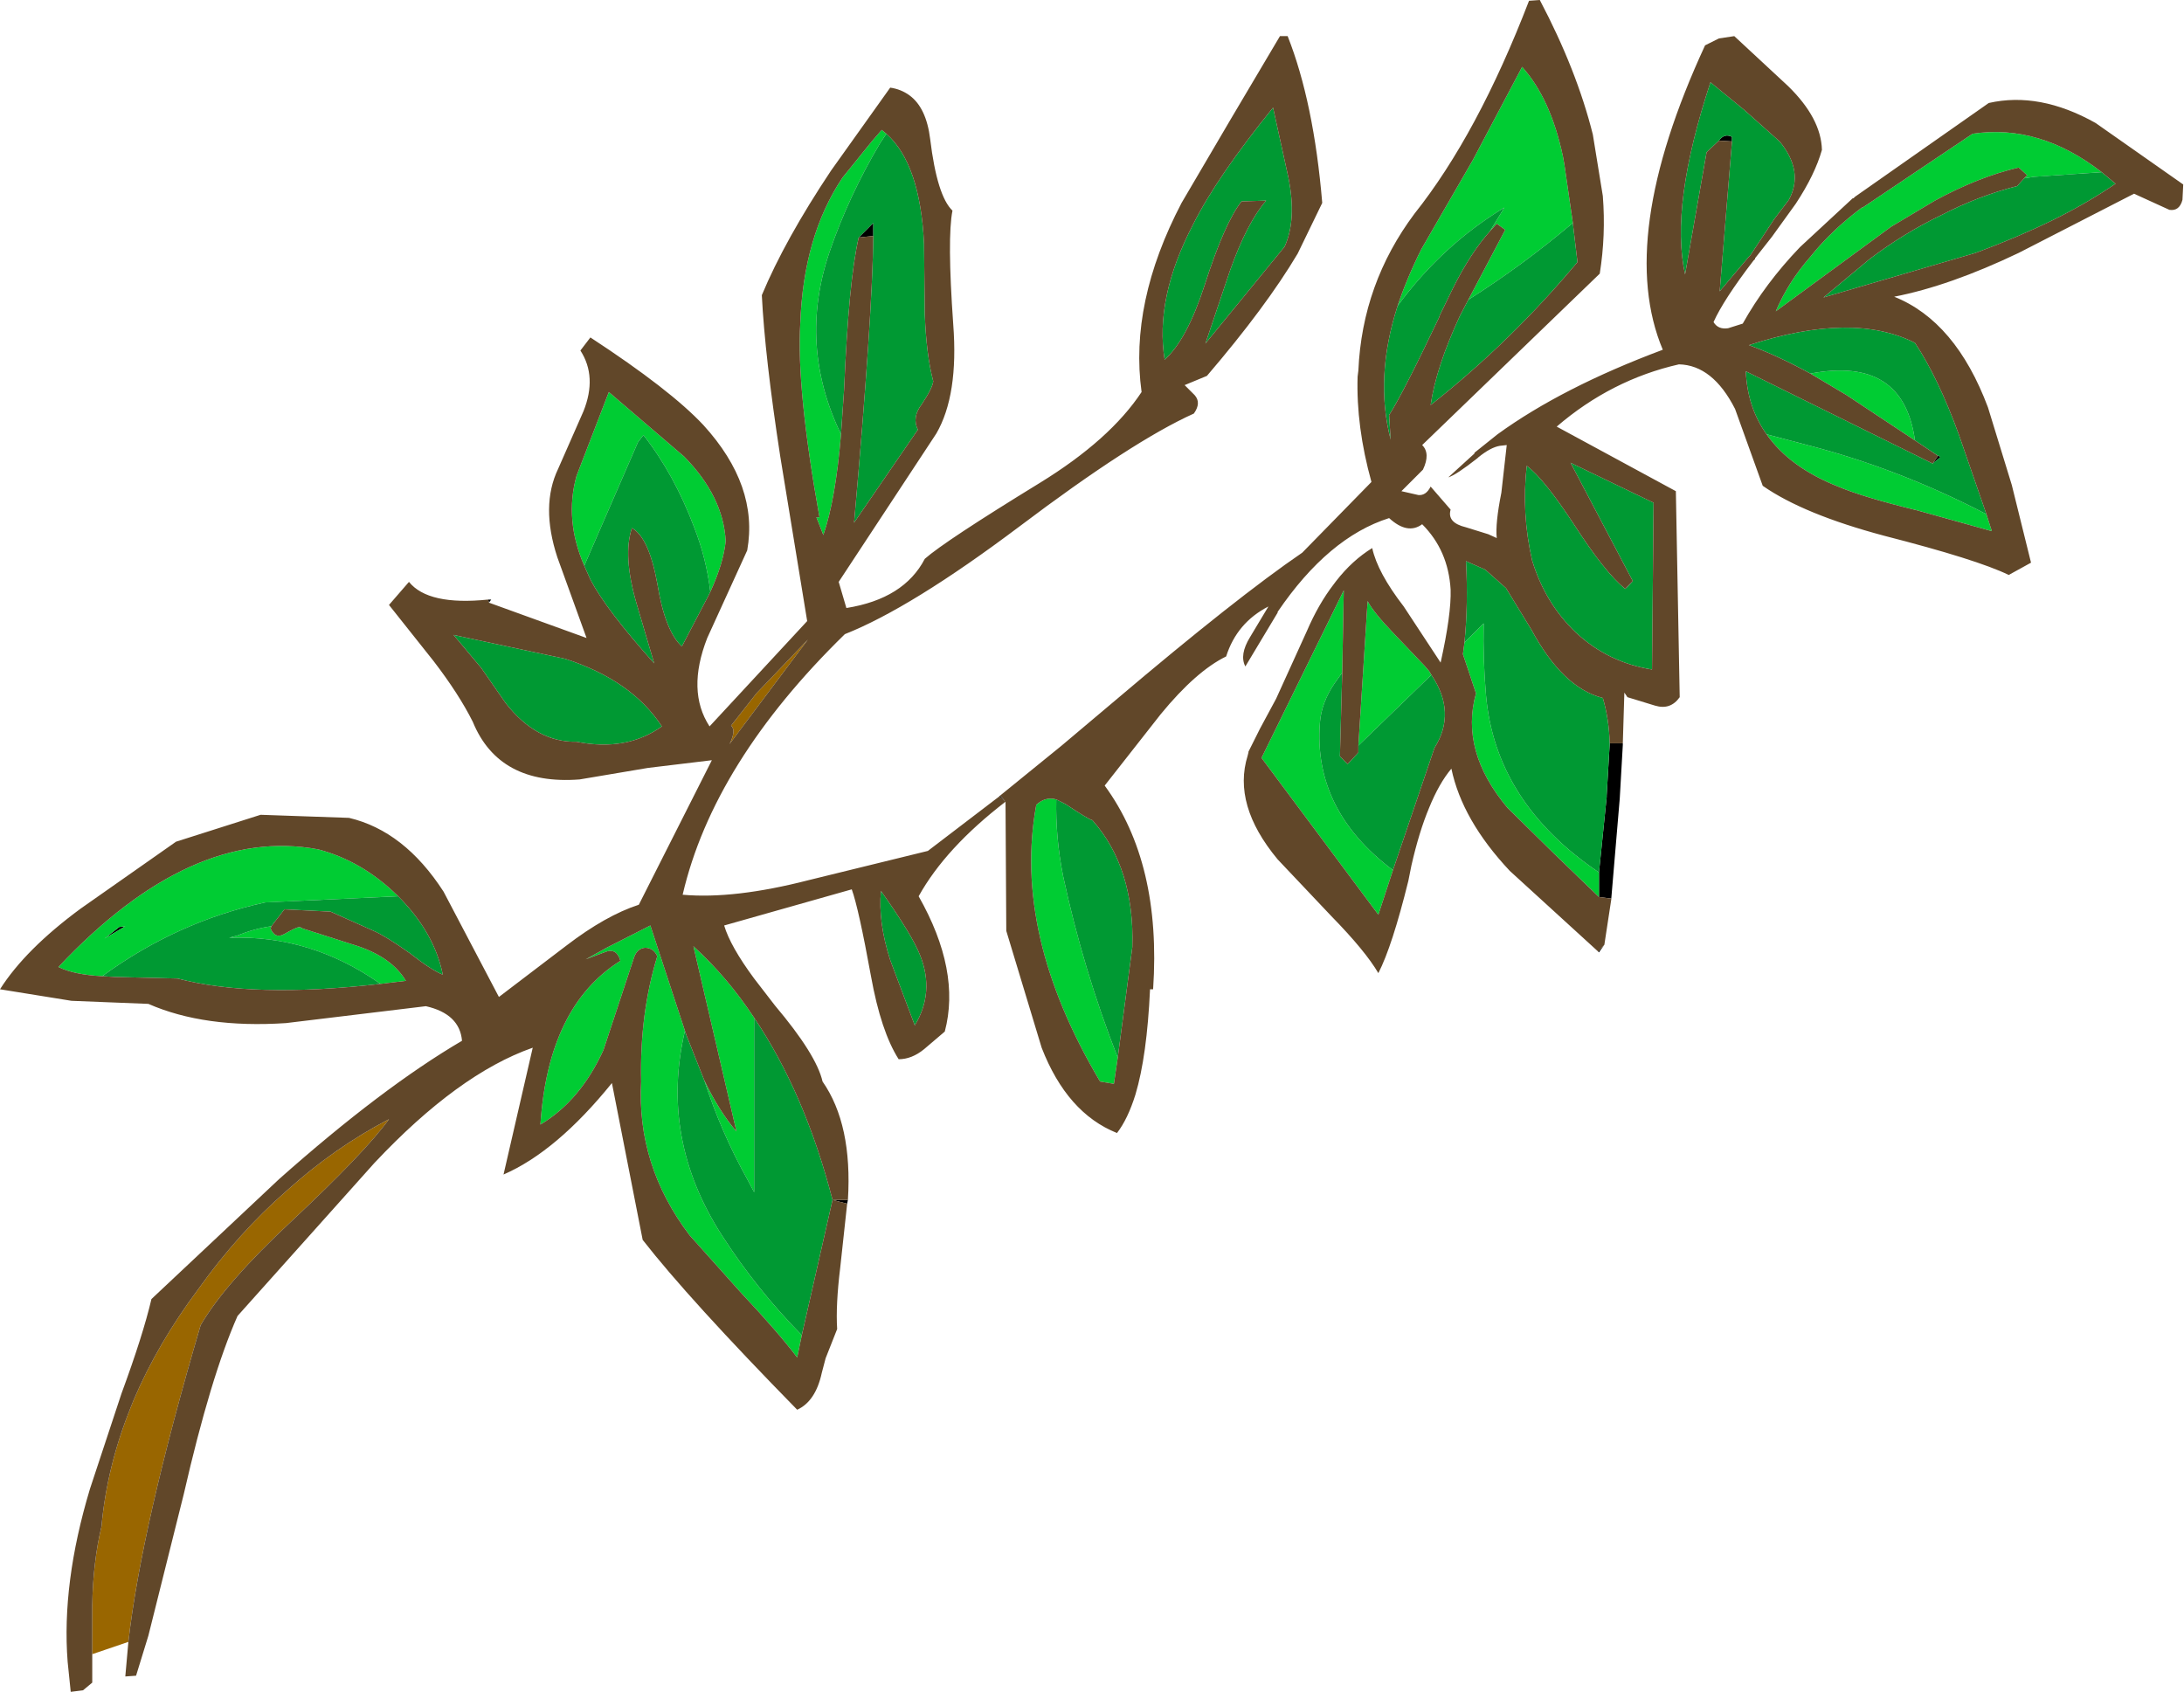
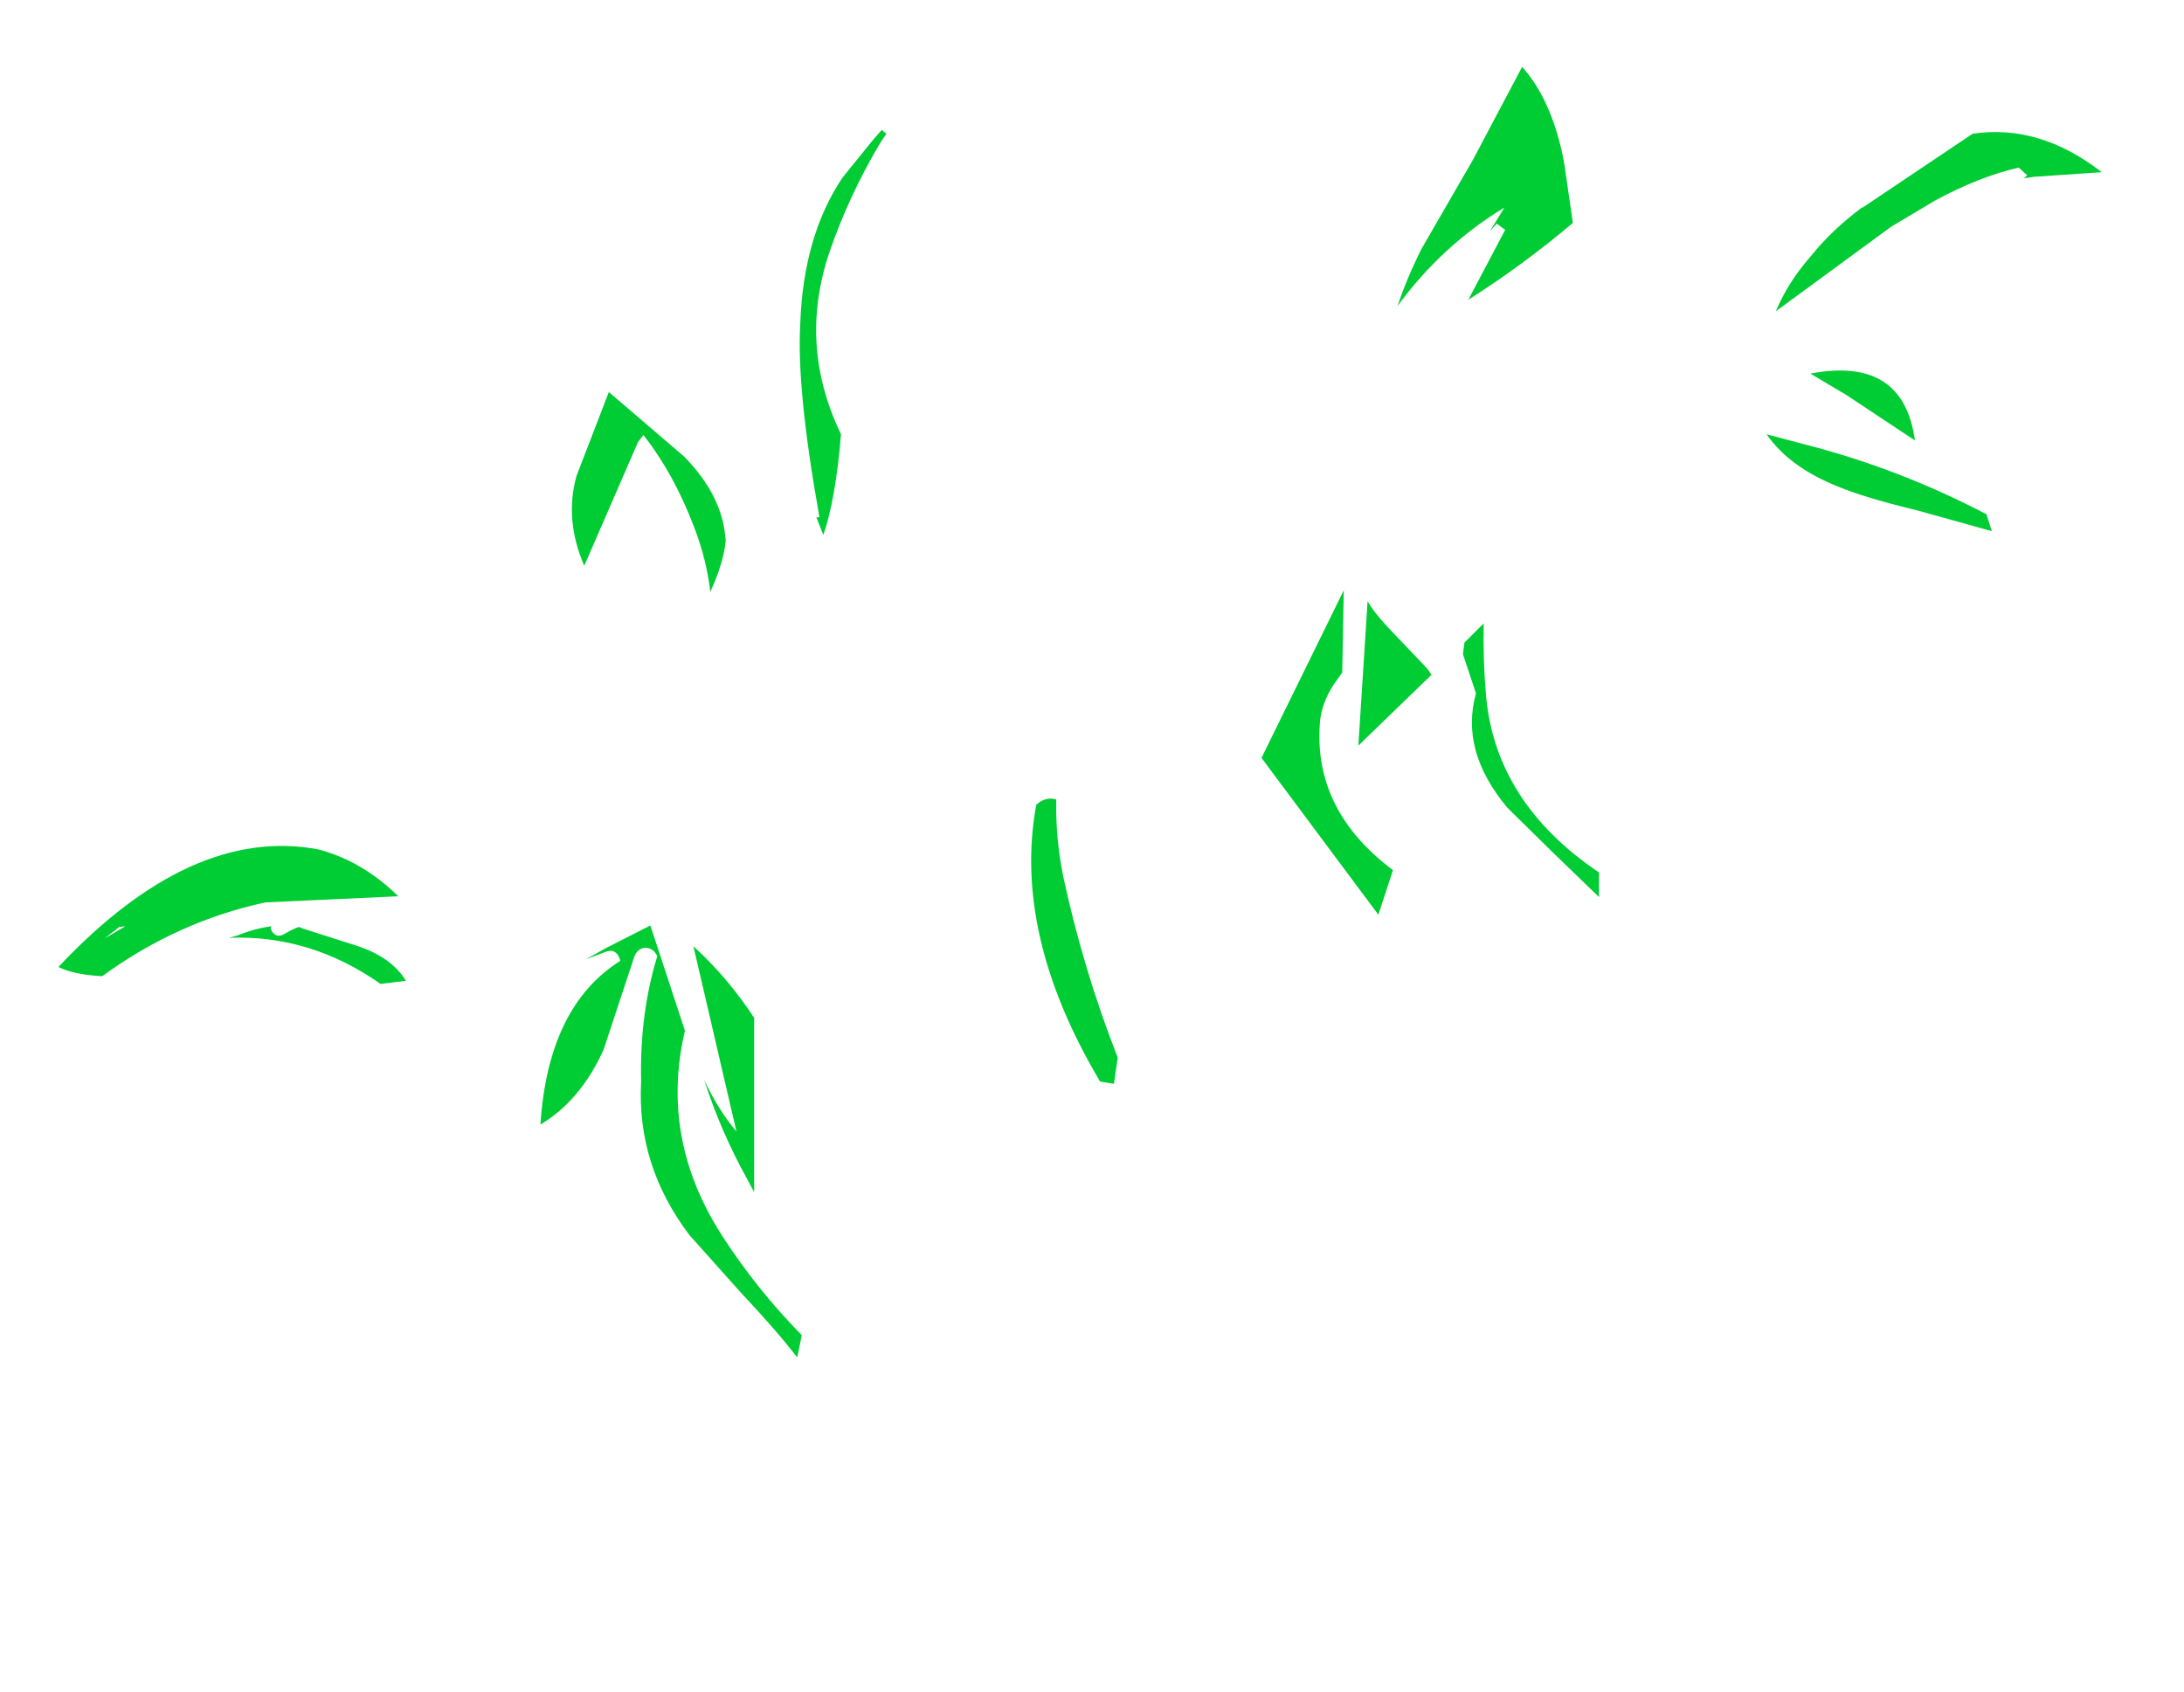
<svg xmlns="http://www.w3.org/2000/svg" height="110.05px" width="142.05px">
  <g transform="matrix(1.0, 0.0, 0.0, 1.0, 71.0, 55.05)">
-     <path d="M34.55 -6.7 L34.55 -6.6 34.35 -3.1 33.8 3.4 33.0 3.3 33.0 1.7 33.5 -3.2 33.5 -3.3 33.7 -6.7 34.55 -6.7 M33.35 6.4 L33.0 6.9 32.95 6.85 33.35 6.4 M-15.85 23.0 L-15.9 23.25 -16.85 23.0 -15.85 23.0 M-39.25 -16.05 L-39.05 -16.05 -39.2 -15.85 -39.25 -16.05 M-6.0 -3.25 L-5.95 -3.3 -5.6 -2.9 -6.0 -3.25 M41.65 -45.85 L40.8 -45.9 Q41.15 -46.4 41.65 -46.15 L41.65 -45.85 M34.7 -16.75 L35.2 -17.25 34.75 -16.75 34.7 -16.75 M54.7 -24.9 L55.05 -25.4 55.1 -25.4 55.2 -25.3 54.7 -24.9 M-15.15 -39.6 L-14.2 -40.55 -14.2 -39.7 -15.15 -39.6 M-63.25 5.25 L-62.85 5.2 -64.2 6.0 -63.25 5.25" fill="#000000" fill-rule="evenodd" stroke="none" />
    <path d="M24.5 -35.55 L26.9 -40.1 26.35 -40.5 25.9 -40.0 26.85 -41.55 Q22.8 -39.1 19.9 -35.15 20.5 -36.95 21.45 -38.85 L24.8 -44.65 28.0 -50.7 Q29.85 -48.65 30.65 -44.9 L30.75 -44.35 31.3 -40.55 Q28.05 -37.8 24.5 -35.55 M17.35 -6.55 L17.95 -15.95 Q18.35 -15.2 19.6 -13.9 L21.65 -11.75 21.95 -11.4 22.1 -11.15 17.35 -6.55 M19.6 1.55 L18.65 4.45 11.05 -5.75 16.4 -16.65 16.3 -11.3 15.8 -10.6 Q14.95 -9.35 14.85 -8.05 14.4 -2.35 19.6 1.55 M33.0 3.3 L30.05 0.45 27.05 -2.5 Q23.95 -6.2 25.0 -9.95 L24.15 -12.5 24.25 -13.25 25.5 -14.5 Q25.45 -12.15 25.65 -9.85 26.25 -2.85 33.0 1.7 L33.0 3.3 M60.65 -43.45 L60.85 -43.65 60.3 -44.15 Q57.7 -43.55 54.85 -42.0 L52.0 -40.3 44.5 -34.8 Q45.3 -36.7 46.75 -38.35 48.1 -40.05 50.1 -41.55 L50.15 -41.55 57.3 -46.35 Q61.65 -47.0 65.7 -43.85 L61.3 -43.55 60.65 -43.45 M58.2 -21.6 L58.55 -20.5 53.7 -21.85 Q50.2 -22.7 48.55 -23.4 45.4 -24.65 43.9 -26.8 L46.55 -26.1 Q52.55 -24.55 58.2 -21.6 M53.55 -26.4 L49.1 -29.35 46.75 -30.75 Q52.8 -31.9 53.55 -26.4 M-13.35 -46.35 L-13.75 -45.75 Q-15.8 -42.3 -17.05 -38.65 -19.1 -32.6 -16.3 -26.8 -16.65 -22.55 -17.45 -20.25 L-17.9 -21.4 -17.7 -21.4 Q-19.2 -29.75 -18.95 -34.0 -18.75 -39.7 -16.2 -43.5 L-14.3 -45.85 -13.65 -46.6 -13.35 -46.35 M-24.8 -16.55 Q-25.05 -18.7 -25.85 -20.75 -27.15 -24.2 -29.15 -26.75 L-29.5 -26.3 -33.0 -18.25 Q-34.3 -21.25 -33.5 -24.1 L-31.4 -29.55 -26.5 -25.35 Q-23.95 -22.75 -23.8 -19.85 -23.95 -18.4 -24.8 -16.55 M1.7 13.75 L1.45 15.45 0.55 15.3 Q-5.15 5.7 -3.6 -2.7 -3.0 -3.25 -2.3 -3.05 -2.35 -0.55 -1.85 1.95 -0.55 8.0 1.7 13.75 M-18.85 31.8 L-19.15 33.25 Q-20.4 31.6 -22.75 29.1 L-26.15 25.3 Q-29.6 20.75 -29.3 15.3 -29.4 10.9 -28.25 7.15 -28.5 6.6 -29.05 6.6 -29.55 6.65 -29.75 7.2 L-31.75 13.25 Q-33.25 16.55 -35.85 18.1 -35.35 10.4 -30.65 7.45 -30.9 6.55 -31.7 6.9 L-32.9 7.35 -31.55 6.6 -28.7 5.15 -26.45 12.0 Q-28.1 19.0 -24.05 25.3 -21.8 28.8 -18.85 31.8 M-25.2 15.2 Q-24.25 17.2 -23.1 18.55 L-25.9 6.5 Q-23.7 8.5 -21.95 11.15 L-21.95 22.5 -22.4 21.65 Q-24.1 18.6 -25.2 15.2 M-64.35 8.45 Q-66.2 8.35 -67.2 7.85 -58.55 -1.35 -50.3 0.2 -47.45 0.95 -45.15 3.2 L-45.1 3.25 -53.75 3.65 Q-59.5 4.9 -64.35 8.45 M-53.35 5.2 L-53.4 5.35 Q-53.1 6.05 -52.5 5.7 -51.8 5.3 -51.55 5.25 L-51.3 5.35 -47.7 6.5 Q-45.5 7.25 -44.6 8.75 L-46.25 8.95 Q-50.8 5.75 -56.1 5.95 L-55.55 5.8 Q-54.45 5.35 -53.35 5.2 M-63.25 5.25 L-64.2 6.0 -62.85 5.2 -63.25 5.25" fill="#00cc33" fill-rule="evenodd" stroke="none" />
-     <path d="M40.8 -45.9 L40.0 -45.15 38.6 -37.2 Q37.6 -41.65 40.25 -49.7 L42.45 -47.9 44.75 -45.85 Q46.35 -43.9 45.35 -42.05 L44.4 -40.8 42.85 -38.45 42.75 -38.35 40.85 -36.1 41.65 -45.85 41.65 -46.15 Q41.15 -46.4 40.8 -45.9 M31.3 -40.55 L31.6 -38.0 Q27.25 -32.8 22.05 -28.7 22.4 -31.15 23.95 -34.5 L24.5 -35.55 Q28.05 -37.8 31.3 -40.55 M25.9 -40.0 Q24.65 -38.6 23.5 -36.3 L22.65 -34.55 22.6 -34.4 Q20.25 -29.45 19.35 -28.05 L19.45 -26.45 Q18.4 -30.5 19.9 -35.15 22.8 -39.1 26.85 -41.55 L25.9 -40.0 M12.8 -43.5 Q13.35 -40.75 12.55 -39.0 L7.4 -32.7 9.0 -37.45 Q10.1 -40.55 11.35 -42.0 L9.75 -41.95 Q8.65 -40.55 7.35 -36.5 6.2 -32.95 4.75 -31.65 4.1 -35.65 6.6 -40.45 8.15 -43.55 11.8 -48.05 L12.8 -43.5 M22.1 -11.15 Q23.75 -8.7 22.3 -6.4 L19.6 1.55 Q14.4 -2.35 14.85 -8.05 14.95 -9.35 15.8 -10.6 L16.3 -11.3 16.15 -5.85 16.65 -5.35 17.35 -6.1 17.35 -6.55 22.1 -11.15 M35.2 -17.25 L31.15 -24.95 36.55 -22.35 36.45 -11.5 Q33.6 -11.95 31.5 -13.9 29.5 -15.8 28.65 -18.6 27.95 -21.65 28.3 -24.75 29.4 -23.95 31.4 -20.9 33.4 -17.8 34.7 -16.75 L34.75 -16.75 35.2 -17.25 M24.25 -13.25 Q24.5 -15.75 24.35 -18.55 L25.6 -18.0 26.95 -16.8 28.6 -14.1 Q30.65 -10.3 33.25 -9.65 33.65 -8.3 33.7 -6.7 L33.5 -3.3 33.5 -3.2 33.0 1.7 Q26.25 -2.85 25.65 -9.85 25.45 -12.15 25.5 -14.5 L24.25 -13.25 M65.7 -43.85 L66.6 -43.1 Q64.7 -41.8 62.45 -40.7 60.2 -39.6 57.5 -38.6 L47.6 -35.7 50.6 -38.2 Q52.85 -39.9 55.25 -41.05 57.65 -42.3 60.2 -42.95 L60.65 -43.45 61.3 -43.55 65.7 -43.85 M46.75 -30.75 Q44.55 -31.95 42.75 -32.6 49.5 -34.8 53.55 -32.75 55.05 -30.5 56.4 -26.8 L58.2 -21.6 Q52.55 -24.55 46.55 -26.1 L43.9 -26.8 Q42.65 -28.55 42.55 -30.9 L54.7 -24.9 55.2 -25.3 55.1 -25.4 55.05 -25.4 53.55 -26.4 Q52.8 -31.9 46.75 -30.75 M-16.3 -26.8 Q-19.1 -32.6 -17.05 -38.65 -15.8 -42.3 -13.75 -45.75 L-13.35 -46.35 Q-11.15 -44.4 -10.9 -39.2 L-10.85 -34.6 Q-10.75 -31.95 -10.3 -30.25 -10.35 -29.8 -11.05 -28.75 -11.7 -27.9 -11.3 -27.1 L-15.45 -21.05 Q-14.25 -34.6 -14.2 -39.7 L-14.2 -40.55 -15.15 -39.6 Q-15.8 -36.8 -16.1 -29.7 L-16.3 -26.8 M-33.0 -18.25 L-29.5 -26.3 -29.15 -26.75 Q-27.15 -24.2 -25.85 -20.75 -25.05 -18.7 -24.8 -16.55 L-24.95 -16.25 -26.65 -13.0 Q-27.75 -14.0 -28.25 -17.1 -28.8 -20.1 -29.9 -20.7 -30.5 -18.9 -29.6 -15.8 L-28.45 -11.9 Q-31.55 -15.35 -32.6 -17.35 L-33.0 -18.25 M-38.1 -9.3 L-39.7 -11.6 -41.5 -13.75 -34.25 -12.2 Q-29.9 -10.8 -27.95 -7.8 -30.25 -6.15 -33.5 -6.8 -36.1 -6.75 -38.1 -9.3 M-2.3 -3.05 L-1.7 -2.75 Q-0.2 -1.75 0.05 -1.7 2.8 1.4 2.65 6.55 L1.7 13.75 Q-0.55 8.0 -1.85 1.95 -2.35 -0.55 -2.3 -3.05 M-13.1 7.4 Q-13.9 4.9 -13.7 2.9 -11.65 5.8 -11.15 7.1 -10.2 9.5 -11.5 11.65 L-13.1 7.4 M-16.85 23.0 L-18.85 31.8 Q-21.8 28.8 -24.05 25.3 -28.1 19.0 -26.45 12.0 L-26.35 12.3 -25.2 15.2 Q-24.1 18.6 -22.4 21.65 L-21.95 22.5 -21.95 11.15 Q-18.65 16.05 -16.85 23.0 M-45.1 3.25 Q-42.75 5.6 -42.2 8.35 -42.95 8.05 -44.35 6.95 -45.9 5.85 -46.7 5.5 L-49.5 4.25 -52.5 4.1 -53.35 5.2 Q-54.45 5.35 -55.55 5.8 L-56.1 5.95 Q-50.8 5.75 -46.25 8.95 -54.55 9.9 -59.45 8.6 L-63.5 8.5 -64.35 8.45 Q-59.5 4.9 -53.75 3.65 L-45.1 3.25 M-51.55 5.25 L-51.5 5.25 -51.3 5.35 -51.55 5.25" fill="#009933" fill-rule="evenodd" stroke="none" />
-     <path d="M-62.65 51.75 L-65.0 52.55 -65.0 49.35 Q-64.95 46.55 -64.4 44.25 -64.05 40.35 -62.5 36.5 L-62.3 36.0 Q-60.75 32.35 -58.1 28.8 -55.5 25.15 -52.35 22.4 -49.25 19.6 -45.7 17.75 -47.25 19.9 -52.0 24.35 -56.35 28.4 -57.95 31.15 -61.8 44.25 -62.65 51.75 M-21.8 -9.95 L-18.45 -13.45 -23.55 -6.65 Q-23.1 -7.55 -23.45 -7.85 L-21.8 -9.95" fill="#996600" fill-rule="evenodd" stroke="none" />
-     <path d="M-5.95 -3.3 L-1.95 -6.55 1.55 -9.5 Q9.45 -16.2 13.7 -19.1 L18.2 -23.7 Q17.2 -27.3 17.3 -30.55 L17.35 -30.95 Q17.6 -36.6 21.0 -41.15 25.1 -46.3 28.45 -55.0 L29.15 -55.05 Q31.55 -50.5 32.6 -46.3 L33.25 -42.3 Q33.45 -39.75 33.05 -37.25 L21.5 -26.1 Q22.05 -25.55 21.55 -24.5 L20.15 -23.1 21.25 -22.85 Q21.75 -22.8 22.05 -23.4 L23.35 -21.9 Q23.1 -21.05 24.35 -20.75 L25.8 -20.3 26.35 -20.05 Q26.25 -21.0 26.65 -23.0 L27.0 -26.1 26.55 -26.05 Q25.95 -25.95 25.15 -25.3 L25.1 -25.25 Q23.7 -24.15 23.2 -24.0 L24.9 -25.55 24.9 -25.6 26.4 -26.8 Q30.6 -29.85 37.15 -32.3 34.1 -39.55 39.9 -52.1 L40.8 -52.55 41.8 -52.7 45.3 -49.45 Q47.45 -47.35 47.5 -45.3 47.05 -43.7 45.8 -41.8 L44.25 -39.65 43.15 -38.25 43.15 -38.2 43.05 -38.1 Q41.1 -35.55 40.45 -34.1 40.75 -33.6 41.4 -33.7 L42.35 -34.0 Q43.8 -36.6 46.05 -38.95 L46.1 -39.0 49.5 -42.15 49.55 -42.15 49.65 -42.25 58.35 -48.35 Q61.65 -49.1 65.3 -47.05 L71.0 -43.05 70.95 -42.05 Q70.75 -41.3 70.1 -41.4 L67.8 -42.45 60.3 -38.6 Q55.8 -36.45 52.2 -35.75 56.2 -34.15 58.3 -28.55 L59.85 -23.5 61.1 -18.45 59.65 -17.65 Q57.6 -18.65 51.55 -20.2 46.3 -21.6 43.65 -23.45 L41.85 -28.45 Q40.4 -31.3 38.2 -31.35 33.8 -30.35 30.25 -27.3 L38.0 -23.1 38.25 -9.7 Q37.65 -8.85 36.65 -9.15 L34.85 -9.7 34.65 -10.0 34.55 -6.7 33.7 -6.7 Q33.65 -8.3 33.25 -9.65 30.65 -10.3 28.6 -14.1 L26.95 -16.8 25.6 -18.0 24.35 -18.55 Q24.5 -15.75 24.25 -13.25 L24.15 -12.5 25.0 -9.95 Q23.95 -6.2 27.05 -2.5 L30.05 0.45 33.0 3.3 33.8 3.4 33.8 3.45 33.35 6.4 32.95 6.85 27.2 1.6 Q24.1 -1.7 23.4 -5.05 22.6 -4.1 21.95 -2.5 21.3 -0.95 20.8 1.25 L20.6 2.25 Q19.55 6.5 18.65 8.25 17.8 6.8 15.6 4.55 L12.1 0.85 Q9.15 -2.7 10.15 -5.9 L10.2 -6.1 10.2 -6.15 10.95 -7.65 12.0 -9.6 14.0 -14.0 Q14.75 -15.75 15.75 -17.05 L15.9 -17.25 Q16.95 -18.6 18.25 -19.4 18.6 -17.8 20.3 -15.6 L22.7 -11.95 Q23.4 -15.1 23.35 -16.7 23.2 -19.25 21.5 -20.95 20.55 -20.25 19.35 -21.35 15.4 -20.1 12.1 -15.25 L12.1 -15.2 10.0 -11.7 Q9.6 -12.45 10.3 -13.6 L11.5 -15.6 Q9.45 -14.55 8.75 -12.35 6.8 -11.4 4.5 -8.6 L0.85 -3.95 Q4.55 1.1 4.0 9.3 L3.8 9.3 Q3.6 13.65 2.85 16.15 2.35 17.75 1.65 18.65 -1.6 17.35 -3.25 13.1 L-5.55 5.5 -5.6 -2.9 Q-9.5 0.1 -11.25 3.25 -8.5 8.1 -9.55 12.05 L-10.9 13.2 Q-11.7 13.85 -12.55 13.85 -13.7 12.05 -14.35 8.45 -15.15 4.05 -15.6 2.8 L-23.9 5.15 Q-23.5 6.5 -21.95 8.6 L-20.6 10.35 Q-17.9 13.55 -17.5 15.3 -15.55 18.1 -15.85 23.0 L-16.85 23.0 -15.9 23.25 -16.35 27.4 Q-16.65 29.85 -16.55 31.4 L-17.3 33.3 -17.55 34.25 Q-17.95 36.1 -19.15 36.65 -26.2 29.45 -29.2 25.6 L-31.2 15.4 Q-34.8 19.85 -38.25 21.35 L-36.35 13.1 Q-41.2 14.8 -46.65 20.6 L-55.55 30.55 Q-57.3 34.5 -59.05 42.15 L-61.35 51.35 -62.15 53.95 -62.85 54.0 -62.65 51.75 Q-61.8 44.25 -57.95 31.15 -56.35 28.4 -52.0 24.35 -47.25 19.9 -45.7 17.75 -49.25 19.6 -52.35 22.4 -55.5 25.15 -58.1 28.8 -60.75 32.35 -62.3 36.0 L-62.5 36.5 Q-64.05 40.35 -64.4 44.25 -64.95 46.55 -65.0 49.35 L-65.0 52.55 -65.0 54.4 -65.6 54.9 -66.4 55.0 -66.6 53.05 Q-67.0 47.95 -65.15 41.8 L-63.1 35.6 Q-61.7 31.8 -61.15 29.45 L-52.85 21.65 Q-46.15 15.7 -40.95 12.65 -41.1 10.9 -43.3 10.4 L-52.4 11.5 Q-57.7 11.85 -61.35 10.25 L-66.35 10.05 -71.0 9.3 Q-69.35 6.7 -65.75 4.05 L-59.55 -0.3 -54.05 -2.05 -48.3 -1.85 Q-44.7 -1.0 -42.15 2.95 L-38.55 9.8 -34.15 6.45 Q-31.6 4.5 -29.45 3.8 L-24.7 -5.6 -28.85 -5.1 -33.3 -4.35 Q-38.55 -3.95 -40.25 -8.1 -41.15 -9.9 -42.8 -12.05 L-45.7 -15.7 -44.4 -17.2 Q-43.15 -15.65 -39.25 -16.05 L-39.2 -15.85 -32.85 -13.55 -34.75 -18.8 Q-35.85 -22.15 -34.7 -24.55 L-33.05 -28.3 Q-32.15 -30.55 -33.25 -32.25 L-32.6 -33.1 Q-27.4 -29.7 -25.25 -27.4 -21.65 -23.45 -22.4 -19.25 L-25.0 -13.55 Q-26.35 -10.1 -24.85 -7.8 L-18.5 -14.65 -20.25 -25.35 Q-21.25 -31.85 -21.45 -35.85 -19.95 -39.45 -16.95 -43.95 L-13.1 -49.35 Q-12.4 -49.25 -11.85 -48.85 -10.75 -48.05 -10.5 -46.0 -10.05 -42.3 -9.05 -41.35 -9.4 -39.6 -9.0 -33.95 -8.65 -29.35 -10.1 -26.85 L-16.45 -17.2 -15.95 -15.5 Q-12.2 -16.1 -10.85 -18.7 -9.55 -19.85 -3.35 -23.65 1.2 -26.45 3.25 -29.55 2.45 -35.35 5.85 -41.85 L9.05 -47.3 12.25 -52.7 12.75 -52.7 Q14.45 -48.4 15.0 -41.85 L13.4 -38.55 Q11.35 -35.1 7.5 -30.6 L6.05 -30.0 6.7 -29.35 Q7.15 -28.85 6.65 -28.15 2.65 -26.35 -4.7 -20.8 -11.75 -15.5 -16.05 -13.8 -24.6 -5.45 -26.6 3.15 -23.25 3.45 -18.4 2.2 L-10.65 0.3 -6.0 -3.25 -5.6 -2.9 -5.95 -3.3 M41.65 -45.85 L40.85 -36.1 42.75 -38.35 42.85 -38.45 44.4 -40.8 45.35 -42.05 Q46.35 -43.9 44.75 -45.85 L42.45 -47.9 40.25 -49.7 Q37.6 -41.65 38.6 -37.2 L40.0 -45.15 40.8 -45.9 41.65 -45.85 M24.5 -35.55 L23.95 -34.5 Q22.4 -31.15 22.05 -28.7 27.25 -32.8 31.6 -38.0 L31.3 -40.55 30.75 -44.35 30.65 -44.9 Q29.85 -48.65 28.0 -50.7 L24.8 -44.65 21.45 -38.85 Q20.5 -36.95 19.9 -35.15 18.4 -30.5 19.45 -26.45 L19.35 -28.05 Q20.25 -29.45 22.6 -34.4 L22.65 -34.55 23.5 -36.3 Q24.65 -38.6 25.9 -40.0 L26.35 -40.5 26.9 -40.1 24.5 -35.55 M12.8 -43.5 L11.8 -48.05 Q8.15 -43.55 6.6 -40.45 4.1 -35.65 4.75 -31.65 6.2 -32.95 7.35 -36.5 8.65 -40.55 9.75 -41.95 L11.35 -42.0 Q10.1 -40.55 9.0 -37.45 L7.4 -32.7 12.55 -39.0 Q13.35 -40.75 12.8 -43.5 M22.1 -11.15 L21.95 -11.4 21.65 -11.75 19.6 -13.9 Q18.35 -15.2 17.95 -15.95 L17.35 -6.55 17.35 -6.1 16.65 -5.35 16.15 -5.85 16.3 -11.3 16.4 -16.65 11.05 -5.75 18.65 4.45 19.6 1.55 22.3 -6.4 Q23.75 -8.7 22.1 -11.15 M34.7 -16.75 Q33.4 -17.8 31.4 -20.9 29.4 -23.95 28.3 -24.75 27.95 -21.65 28.65 -18.6 29.5 -15.8 31.5 -13.9 33.6 -11.95 36.45 -11.5 L36.55 -22.35 31.15 -24.95 35.2 -17.25 34.7 -16.75 M60.65 -43.45 L60.2 -42.95 Q57.65 -42.3 55.25 -41.05 52.85 -39.9 50.6 -38.2 L47.6 -35.7 57.5 -38.6 Q60.2 -39.6 62.45 -40.7 64.7 -41.8 66.6 -43.1 L65.7 -43.85 Q61.65 -47.0 57.3 -46.35 L50.15 -41.55 50.1 -41.55 Q48.1 -40.05 46.75 -38.35 45.3 -36.7 44.5 -34.8 L52.0 -40.3 54.85 -42.0 Q57.7 -43.55 60.3 -44.15 L60.85 -43.65 60.65 -43.45 M58.2 -21.6 L56.4 -26.8 Q55.05 -30.5 53.55 -32.75 49.5 -34.8 42.75 -32.6 44.55 -31.95 46.75 -30.75 L49.1 -29.35 53.55 -26.4 55.05 -25.4 54.7 -24.9 42.55 -30.9 Q42.65 -28.55 43.9 -26.8 45.4 -24.65 48.55 -23.4 50.2 -22.7 53.7 -21.85 L58.55 -20.5 58.2 -21.6 M-13.35 -46.35 L-13.65 -46.6 -14.3 -45.85 -16.2 -43.5 Q-18.75 -39.7 -18.95 -34.0 -19.2 -29.75 -17.7 -21.4 L-17.9 -21.4 -17.45 -20.25 Q-16.65 -22.55 -16.3 -26.8 L-16.1 -29.7 Q-15.8 -36.8 -15.15 -39.6 L-14.2 -39.7 Q-14.25 -34.6 -15.45 -21.05 L-11.3 -27.1 Q-11.7 -27.9 -11.05 -28.75 -10.35 -29.8 -10.3 -30.25 -10.75 -31.95 -10.85 -34.6 L-10.9 -39.2 Q-11.15 -44.4 -13.35 -46.35 M-24.8 -16.55 Q-23.95 -18.4 -23.8 -19.85 -23.95 -22.75 -26.5 -25.35 L-31.4 -29.55 -33.5 -24.1 Q-34.3 -21.25 -33.0 -18.25 L-32.6 -17.35 Q-31.55 -15.35 -28.45 -11.9 L-29.6 -15.8 Q-30.5 -18.9 -29.9 -20.7 -28.8 -20.1 -28.25 -17.1 -27.75 -14.0 -26.65 -13.0 L-24.95 -16.25 -24.8 -16.55 M-38.1 -9.3 Q-36.1 -6.75 -33.5 -6.8 -30.25 -6.15 -27.95 -7.8 -29.9 -10.8 -34.25 -12.2 L-41.5 -13.75 -39.7 -11.6 -38.1 -9.3 M-21.8 -9.95 L-23.45 -7.85 Q-23.1 -7.55 -23.55 -6.65 L-18.45 -13.45 -21.8 -9.95 M-2.3 -3.05 Q-3.0 -3.25 -3.6 -2.7 -5.15 5.7 0.55 15.3 L1.45 15.45 1.7 13.75 2.65 6.55 Q2.8 1.4 0.05 -1.7 -0.2 -1.75 -1.7 -2.75 L-2.3 -3.05 M-13.1 7.4 L-11.5 11.65 Q-10.2 9.5 -11.15 7.1 -11.65 5.8 -13.7 2.9 -13.9 4.9 -13.1 7.4 M-18.85 31.8 L-16.85 23.0 Q-18.65 16.05 -21.95 11.15 -23.7 8.5 -25.9 6.5 L-23.1 18.55 Q-24.25 17.2 -25.2 15.2 L-26.35 12.3 -26.45 12.0 -28.7 5.15 -31.55 6.6 -32.9 7.35 -31.7 6.9 Q-30.9 6.55 -30.65 7.45 -35.35 10.4 -35.85 18.1 -33.25 16.55 -31.75 13.25 L-29.75 7.2 Q-29.55 6.65 -29.05 6.6 -28.5 6.6 -28.25 7.15 -29.4 10.9 -29.3 15.3 -29.6 20.75 -26.15 25.3 L-22.75 29.1 Q-20.4 31.6 -19.15 33.25 L-18.85 31.8 M-45.1 3.25 L-45.15 3.2 Q-47.45 0.95 -50.3 0.2 -58.55 -1.35 -67.2 7.85 -66.2 8.35 -64.35 8.45 L-63.5 8.5 -59.45 8.6 Q-54.55 9.9 -46.25 8.95 L-44.6 8.75 Q-45.5 7.25 -47.7 6.5 L-51.3 5.35 -51.5 5.25 -51.55 5.25 Q-51.8 5.3 -52.5 5.7 -53.1 6.05 -53.4 5.35 L-53.35 5.2 -52.5 4.1 -49.5 4.25 -46.7 5.5 Q-45.9 5.85 -44.35 6.95 -42.95 8.05 -42.2 8.35 -42.75 5.6 -45.1 3.25" fill="#614729" fill-rule="evenodd" stroke="none" />
  </g>
</svg>